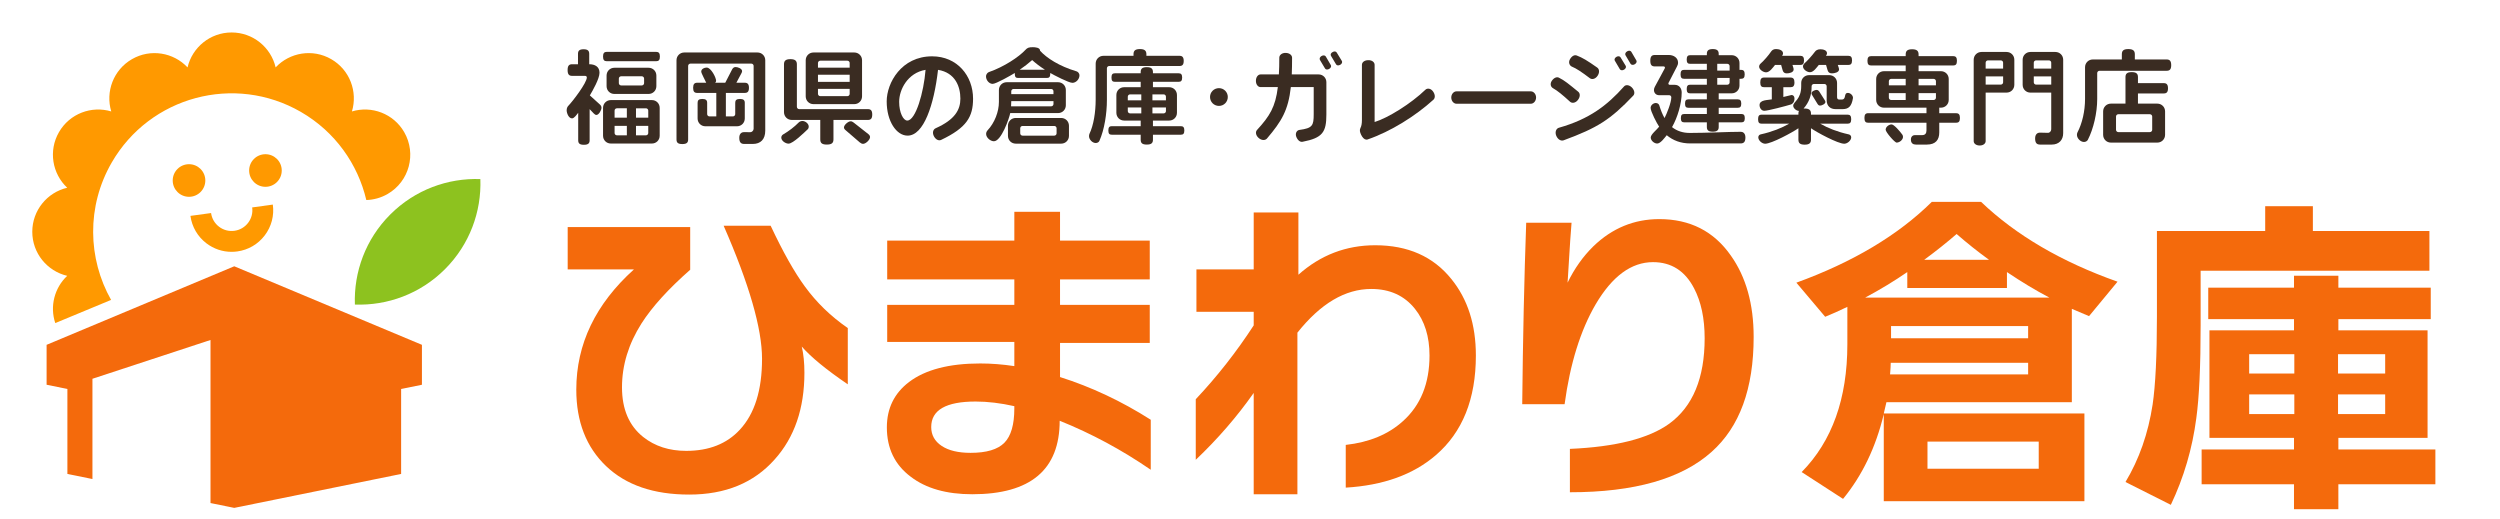
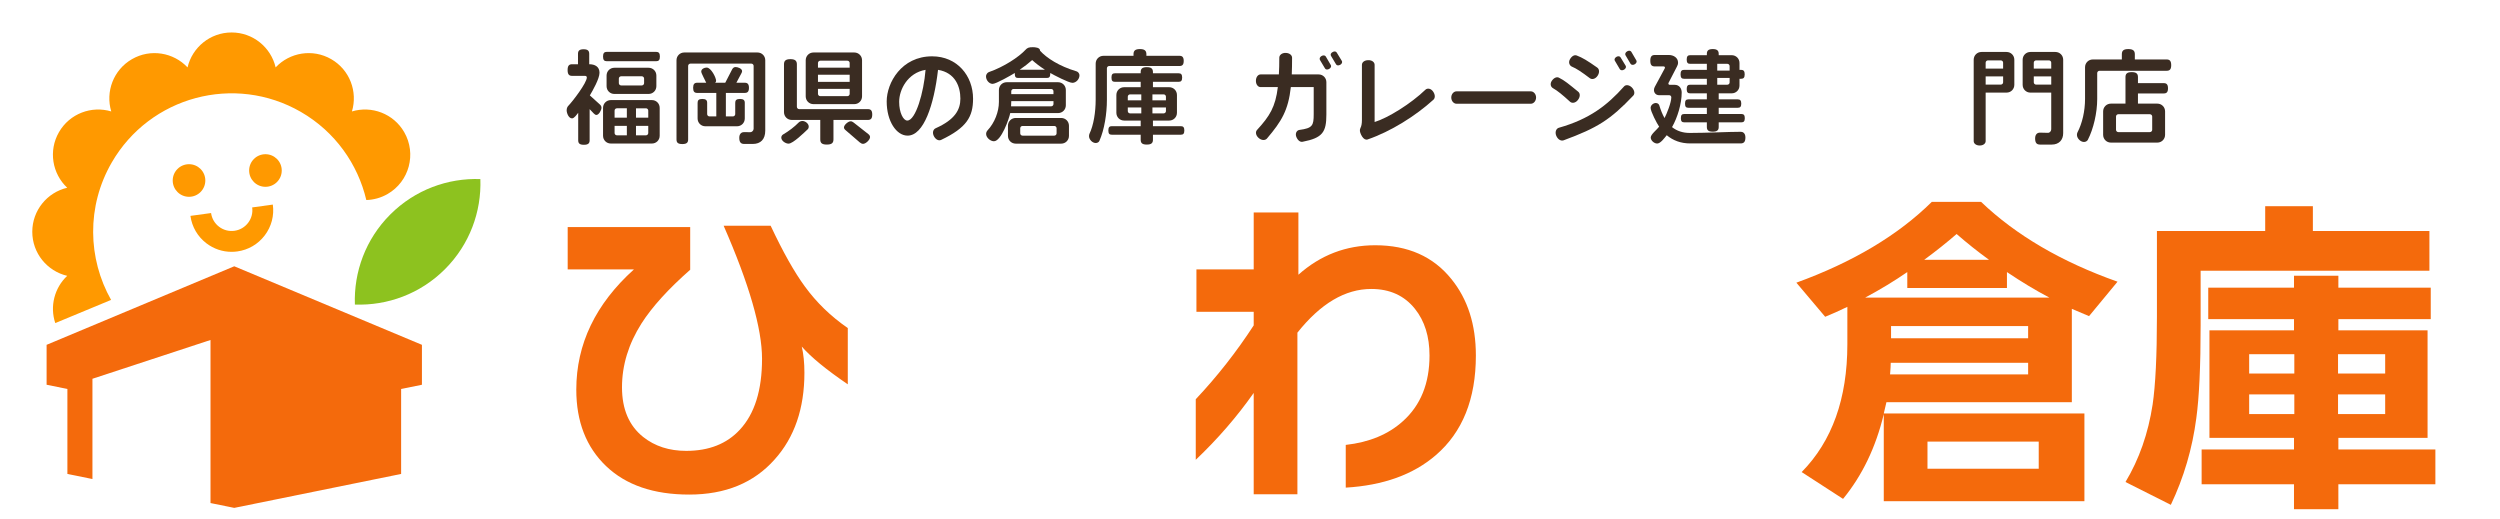
<svg xmlns="http://www.w3.org/2000/svg" version="1.1" x="0px" y="0px" width="385px" height="80px" viewBox="0 0 385 80" enable-background="new 0 0 385 80" xml:space="preserve">
  <g id="レイヤー_1">
    <g>
      <g>
        <path fill="#3A2C22" d="M91.844,17.703c-0.128,0-0.256-0.08-0.4-0.224l-0.64-0.672v4.786c0,0.48-0.225,0.704-0.881,0.704     c-0.672,0-0.88-0.224-0.88-0.704v-4.226c-0.192,0.24-0.608,0.864-0.944,0.864c-0.528,0-0.833-0.816-0.833-1.249     c0-0.32,0.129-0.56,0.257-0.688c0.64-0.656,2.849-3.521,2.849-4.37c0-0.144-0.112-0.24-0.271-0.24h-1.985     c-0.48,0-0.704-0.224-0.704-0.896c0-0.672,0.224-0.896,0.704-0.896h0.896V8.291c0-0.464,0.208-0.705,0.864-0.705     c0.641,0,0.864,0.24,0.864,0.705v1.601c0.864,0,1.585,0.368,1.585,1.312c0,0.912-1.04,2.737-1.488,3.489l1.504,1.361     c0.192,0.16,0.288,0.336,0.288,0.544C92.629,16.95,92.229,17.703,91.844,17.703z M101.048,9.427h-7.604     c-0.384,0-0.576-0.176-0.576-0.72c0-0.528,0.192-0.72,0.576-0.72h7.604c0.384,0,0.576,0.192,0.576,0.72     C101.625,9.251,101.432,9.427,101.048,9.427z M100.392,22.104h-6.323c-0.672,0-1.2-0.528-1.2-1.201v-4.29     c0-0.672,0.528-1.201,1.2-1.201h6.323c0.672,0,1.2,0.528,1.2,1.201v4.29C101.592,21.576,101.064,22.104,100.392,22.104z      M99.88,14.469h-5.266c-0.673,0-1.201-0.528-1.201-1.2v-1.633c0-0.672,0.528-1.201,1.201-1.201h5.266     c0.673,0,1.201,0.528,1.201,1.201v1.633C101.081,13.941,100.552,14.469,99.88,14.469z M96.535,16.678h-1.537     c-0.192,0-0.352,0.16-0.352,0.352v1.088h1.889V16.678z M96.535,19.383h-1.889v1.104c0,0.192,0.159,0.352,0.352,0.352h1.537     V19.383z M99.191,12.101c0-0.192-0.159-0.353-0.352-0.353h-3.186c-0.192,0-0.352,0.16-0.352,0.353v0.704     c0,0.192,0.159,0.352,0.352,0.352h3.186c0.192,0,0.352-0.16,0.352-0.352V12.101z M99.832,17.03c0-0.192-0.16-0.352-0.352-0.352     h-1.537v1.44h1.889V17.03z M99.832,19.383h-1.889v1.457h1.537c0.191,0,0.352-0.16,0.352-0.352V19.383z" />
        <path fill="#3A2C22" d="M115.929,22.168h-1.312c-0.512,0-0.769-0.24-0.769-0.96c0-0.688,0.433-0.864,0.721-0.864l0.977,0.016     c0.256,0,0.512-0.256,0.512-0.528v-9.684c0-0.192-0.16-0.352-0.352-0.352h-9.38c-0.192,0-0.353,0.16-0.353,0.352V21.48     c0,0.48-0.224,0.705-0.896,0.705c-0.672,0-0.896-0.224-0.896-0.705V9.283c0-0.672,0.527-1.2,1.2-1.2h11.269     c0.672,0,1.2,0.528,1.2,1.2V20.12C117.85,21.448,117.146,22.168,115.929,22.168z M114.697,14.309h-2.913v3.618h1.089     c0.191,0,0.352-0.16,0.352-0.352V15.83c0-0.384,0.177-0.592,0.736-0.592c0.544,0,0.736,0.208,0.736,0.592v2.417     c0,0.672-0.528,1.2-1.2,1.2h-4.866c-0.672,0-1.2-0.528-1.2-1.2V15.83c0-0.384,0.176-0.592,0.736-0.592     c0.544,0,0.736,0.208,0.736,0.592v1.745c0,0.192,0.16,0.352,0.352,0.352h1.057v-3.618h-2.945c-0.416,0-0.624-0.192-0.624-0.784     c0-0.576,0.208-0.784,0.624-0.784h1.393c-0.144-0.336-0.769-1.457-0.769-1.713c0-0.416,0.48-0.624,0.833-0.624     c0.688,0,1.456,1.568,1.456,2.033c0,0.112-0.048,0.208-0.144,0.304h1.553l1.056-2.049c0.129-0.24,0.289-0.368,0.545-0.368     c0.336,0,0.992,0.24,0.992,0.624c0,0.096-0.032,0.208-0.096,0.32l-0.784,1.473h1.296c0.416,0,0.641,0.208,0.641,0.784     C115.338,14.117,115.113,14.309,114.697,14.309z" />
        <path fill="#3A2C22" d="M124.368,19.928c-0.496,0.464-2.241,2.193-2.93,2.193c-0.464,0-1.12-0.432-1.12-0.929     c0-0.24,0.145-0.4,0.272-0.48c0.88-0.512,1.744-1.168,2.417-1.857c0.096-0.096,0.304-0.224,0.56-0.224     c0.448,0,0.977,0.4,0.977,0.865C124.544,19.688,124.464,19.848,124.368,19.928z M133.652,18.471h-5.299v2.993     c0,0.544-0.256,0.8-1.024,0.8s-1.008-0.256-1.008-0.8v-2.993h-4.386c-0.673,0-1.201-0.528-1.201-1.201V9.908     c0-0.528,0.24-0.8,0.992-0.8c0.736,0,0.993,0.272,0.993,0.8v6.546c0,0.192,0.16,0.352,0.352,0.352h10.581     c0.447,0,0.672,0.208,0.672,0.833C134.324,18.263,134.099,18.471,133.652,18.471z M131.554,16.038h-6.274     c-0.672,0-1.2-0.528-1.2-1.201V9.283c0-0.672,0.528-1.2,1.2-1.2h6.274c0.673,0,1.201,0.528,1.201,1.2v5.554     C132.756,15.51,132.227,16.038,131.554,16.038z M130.85,9.699c0-0.192-0.16-0.352-0.352-0.352h-4.178     c-0.192,0-0.353,0.16-0.353,0.352v0.721h4.882V9.699z M130.85,11.508h-4.882v1.104h4.882V11.508z M130.85,13.685h-4.882v0.768     c0,0.192,0.16,0.353,0.353,0.353h4.178c0.191,0,0.352-0.16,0.352-0.353V13.685z M132.916,22.152c-0.177,0-0.337-0.08-0.513-0.224     l-2.192-1.889c-0.16-0.128-0.24-0.272-0.24-0.416c0-0.384,0.656-0.944,1.024-0.944c0.16,0,0.304,0.064,0.464,0.192l2.241,1.761     c0.191,0.144,0.288,0.304,0.288,0.48C133.988,21.528,133.332,22.152,132.916,22.152z" />
        <path fill="#3A2C22" d="M144.937,21.544c-0.368,0.176-0.833-0.032-1.121-0.577c-0.271-0.544-0.112-1.04,0.272-1.216     c2.977-1.329,3.81-2.849,3.81-4.562c0-1.84-0.784-4.001-3.441-4.434c-0.624,5.426-2.209,10.132-4.69,10.132     c-1.712,0-3.217-2.209-3.217-5.266c0-2.865,2.272-6.947,6.995-6.947c3.857,0,6.306,2.994,6.306,6.531     C149.85,17.975,148.875,19.671,144.937,21.544z M138.47,15.686c0,1.665,0.64,2.881,1.248,2.881c1.297,0,2.545-4.337,2.817-7.811     C139.783,11.22,138.47,13.797,138.47,15.686z" />
        <path fill="#3A2C22" d="M165.148,12.757c-0.561,0-2.865-1.201-3.41-1.521v0.144c0,0.48-0.176,0.625-0.512,0.625h-4.45     c-0.336,0-0.496-0.144-0.496-0.625v-0.144c-0.528,0.336-2.896,1.681-3.409,1.681c-0.561,0-1.024-0.592-1.024-1.136     c0-0.384,0.272-0.624,0.464-0.688c2.306-0.8,4.595-2.321,5.587-3.393c0.32-0.352,0.544-0.432,1.152-0.432     c0.352,0,1.12,0.048,1.12,0.528v0.016c1.009,1.121,2.961,2.385,5.603,3.169c0.176,0.048,0.464,0.256,0.464,0.64     C166.236,12.181,165.724,12.757,165.148,12.757z M162.939,17.415h-7.363c-0.176,0.896-1.393,4.338-2.513,4.338     c-0.544,0-1.201-0.561-1.201-1.121c0-0.208,0.08-0.4,0.209-0.544c1.104-1.168,1.761-2.897,1.761-4.386v-1.84     c0-0.672,0.527-1.201,1.2-1.201h7.907c0.672,0,1.2,0.528,1.2,1.201v2.353C164.139,16.886,163.611,17.415,162.939,17.415z      M163.42,22.121h-6.995c-0.673,0-1.2-0.528-1.2-1.201v-1.553c0-0.672,0.527-1.2,1.2-1.2h6.995c0.672,0,1.2,0.528,1.2,1.2v1.553     C164.62,21.592,164.091,22.121,163.42,22.121z M162.235,15.574h-6.499l-0.032,0.8h6.179c0.192,0,0.353-0.16,0.353-0.352V15.574z      M162.235,14.053c0-0.192-0.16-0.352-0.353-0.352h-5.794c-0.192,0-0.353,0.16-0.353,0.352v0.448h6.499V14.053z M158.954,9.251     c-0.577,0.512-1.217,1.008-1.921,1.488h3.89C160.17,10.26,159.498,9.748,158.954,9.251z M162.715,19.751     c0-0.192-0.16-0.352-0.352-0.352h-4.898c-0.191,0-0.352,0.16-0.352,0.352v0.784c0,0.192,0.16,0.353,0.352,0.353h4.898     c0.191,0,0.352-0.16,0.352-0.353V19.751z" />
        <path fill="#3A2C22" d="M181.652,10.164h-10.836c-0.192,0-0.353,0.16-0.353,0.352v4.866c0,2.113-0.384,4.578-1.152,6.307     c-0.064,0.16-0.272,0.336-0.561,0.336c-0.528,0-1.04-0.544-1.04-1.057c0-0.144,0.032-0.272,0.063-0.352     c0.641-1.329,0.961-3.345,0.961-5.298V9.795c0-0.672,0.528-1.2,1.2-1.2h4.626v-0.24c0-0.528,0.24-0.8,0.992-0.8     c0.736,0,0.992,0.272,0.992,0.8v0.24h5.106c0.416,0,0.641,0.208,0.641,0.784C182.293,9.972,182.068,10.164,181.652,10.164z      M181.86,20.744h-4.306v0.768c0,0.512-0.24,0.752-0.944,0.752c-0.721,0-0.944-0.24-0.944-0.752v-0.768H171.2     c-0.353,0-0.513-0.16-0.513-0.657c0-0.48,0.16-0.656,0.513-0.656h4.466v-0.864h-2.545c-0.673,0-1.2-0.528-1.2-1.2v-2.737     c0-0.672,0.527-1.201,1.2-1.201h2.545v-0.832h-3.985c-0.353,0-0.513-0.16-0.513-0.656c0-0.48,0.16-0.656,0.513-0.656h3.985     v-0.176c0-0.512,0.224-0.768,0.944-0.768c0.704,0,0.944,0.256,0.944,0.768v0.176h3.97c0.353,0,0.528,0.176,0.528,0.656     c0,0.496-0.176,0.656-0.528,0.656h-3.97v0.832h2.497c0.672,0,1.2,0.528,1.2,1.201v2.737c0,0.672-0.528,1.2-1.2,1.2h-2.497v0.864     h4.306c0.353,0,0.528,0.176,0.528,0.656C182.388,20.584,182.213,20.744,181.86,20.744z M175.761,14.533h-1.729     c-0.192,0-0.352,0.16-0.352,0.353v0.56h2.08V14.533z M175.761,16.55h-2.08v0.56c0,0.192,0.159,0.352,0.352,0.352h1.729V16.55z      M179.555,14.886c0-0.192-0.16-0.353-0.353-0.353h-1.729v0.913h2.081V14.886z M179.555,16.55h-2.081v0.912h1.729     c0.192,0,0.353-0.16,0.353-0.352V16.55z" />
-         <path fill="#3A2C22" d="M187.721,16.31c-0.769,0-1.377-0.608-1.377-1.376c0-0.752,0.608-1.36,1.377-1.36     c0.752,0,1.36,0.608,1.36,1.36C189.082,15.702,188.473,16.31,187.721,16.31z" />
        <path fill="#3A2C22" d="M200.598,21.833c-0.384,0.08-0.768-0.24-0.976-0.785c-0.192-0.544,0.096-0.992,0.496-1.04     c2-0.272,2.192-0.656,2.192-2.433v-4.162h-3.521c-0.4,3.569-1.408,5.25-3.682,7.923c-0.271,0.304-0.8,0.32-1.265-0.08     c-0.464-0.4-0.544-0.944-0.256-1.248c1.938-2.113,2.833-3.538,3.201-6.595h-2.656c-0.385,0-0.721-0.384-0.721-0.96     c0-0.592,0.336-0.993,0.721-0.993h2.816c0.048-0.768,0.064-1.617,0.064-2.577c0-0.4,0.4-0.752,0.992-0.736     c0.593,0.016,0.977,0.352,0.977,0.752c0,0.944-0.016,1.793-0.048,2.561h4.13c0.672,0,1.2,0.528,1.2,1.201v4.962     C204.264,20.36,203.672,21.24,200.598,21.833z M204.696,10.612c-0.256,0.144-0.528,0.128-0.64-0.064l-0.784-1.312     c-0.112-0.192-0.017-0.464,0.239-0.608c0.272-0.16,0.545-0.112,0.656,0.064l0.785,1.345     C205.048,10.196,204.968,10.452,204.696,10.612z M206.409,9.972c-0.272,0.16-0.544,0.128-0.656-0.064l-0.784-1.312     c-0.112-0.192-0.016-0.448,0.256-0.577c0.256-0.16,0.513-0.112,0.624,0.064l0.801,1.312     C206.745,9.555,206.665,9.828,206.409,9.972z" />
        <path fill="#3A2C22" d="M210.601,21.48c-0.288,0.096-0.592-0.08-0.832-0.448c-0.224-0.353-0.4-0.801-0.336-1.089     c0.016-0.08,0.048-0.16,0.08-0.24c0.144-0.272,0.224-0.656,0.224-1.232V9.987c0-0.4,0.385-0.72,0.977-0.72     c0.593-0.016,0.977,0.32,0.977,0.72v8.804c2.049-0.624,5.586-2.817,7.812-4.962c0.288-0.288,0.832-0.24,1.185,0.256     c0.352,0.497,0.352,1.009,0.048,1.281C217.981,17.863,214.187,20.248,210.601,21.48z" />
        <path fill="#3A2C22" d="M235.772,15.974h-11.493c-0.368,0-0.784-0.384-0.784-0.96c0-0.561,0.416-0.944,0.784-0.944h11.493     c0.368,0,0.784,0.384,0.784,0.944C236.556,15.59,236.14,15.974,235.772,15.974z" />
        <path fill="#3A2C22" d="M243.007,15.382c-0.368,0.496-0.912,0.56-1.217,0.288c-1.168-1.072-1.937-1.697-2.641-2.097     c-0.336-0.192-0.48-0.657-0.176-1.121c0.319-0.464,0.752-0.656,1.088-0.496c0.881,0.432,1.521,0.976,2.993,2.177     C243.36,14.389,243.376,14.901,243.007,15.382z M240.798,21.608c-0.416,0.144-0.896-0.128-1.137-0.705     c-0.239-0.592,0-1.12,0.417-1.232c4.689-1.329,7.427-3.441,10.02-6.354c0.256-0.304,0.801-0.272,1.232,0.176     c0.4,0.432,0.464,0.944,0.192,1.232C247.986,18.439,246.048,19.671,240.798,21.608z M244.848,12.052     c-1.249-0.944-2.064-1.504-2.817-1.809c-0.336-0.176-0.528-0.64-0.256-1.121c0.272-0.48,0.688-0.72,1.04-0.576     c0.913,0.352,1.601,0.769,3.153,1.857c0.337,0.24,0.4,0.752,0.064,1.265C245.697,12.165,245.184,12.292,244.848,12.052z      M250.114,10.724c-0.271,0.16-0.544,0.112-0.656-0.064l-0.784-1.329c-0.096-0.16-0.016-0.416,0.257-0.576     c0.256-0.144,0.512-0.112,0.624,0.064l0.8,1.313C250.466,10.308,250.371,10.564,250.114,10.724z M251.763,9.892     c-0.272,0.16-0.545,0.112-0.656-0.064l-0.784-1.329c-0.097-0.176-0.017-0.432,0.256-0.592c0.256-0.16,0.528-0.112,0.64,0.064     l0.785,1.345C252.099,9.491,252.019,9.731,251.763,9.892z" />
        <path fill="#3A2C22" d="M268.043,22.088h-7.763c-1.425,0-2.626-0.448-3.602-1.265c-0.32,0.384-0.944,1.281-1.473,1.281     c-0.465,0-0.993-0.464-0.993-0.928c0-0.48,0.961-1.217,1.297-1.665c-0.352-0.512-1.312-2.337-1.312-2.897     c0-0.416,0.416-0.752,0.816-0.752c0.288,0,0.48,0.224,0.513,0.352c0.239,0.769,0.496,1.425,0.815,1.969     c0.368-0.72,1.041-2.401,1.041-3.201c0-0.176-0.145-0.32-0.32-0.32h-1.553c-0.496,0-0.8-0.368-0.8-0.8     c0-0.16,0.048-0.32,0.128-0.48l1.536-2.849c0.017-0.048,0.032-0.08,0.032-0.112c0-0.112-0.08-0.192-0.224-0.192h-1.329     c-0.48,0-0.704-0.208-0.704-0.88c0-0.656,0.224-0.88,0.704-0.88h2.145c0.705,0,1.425,0.4,1.425,1.185     c0,0.224-0.08,0.432-0.176,0.608l-1.28,2.481c-0.032,0.048-0.032,0.096-0.032,0.128c0,0.112,0.08,0.192,0.224,0.192h0.753     c0.688,0,1.072,0.544,1.072,1.185c0,1.713-0.641,3.842-1.488,5.33c0.768,0.608,1.681,0.896,2.736,0.896     c2.657,0,5.923-0.176,7.812-0.176h0.064c0.288,0,0.688,0.208,0.688,0.864C268.795,21.864,268.539,22.088,268.043,22.088z      M268.187,18.839h-3.506v0.72c0,0.48-0.24,0.72-0.912,0.72c-0.688,0-0.913-0.24-0.913-0.72v-0.72h-3.489     c-0.352,0-0.512-0.16-0.512-0.641c0-0.48,0.16-0.64,0.512-0.64h3.489v-0.96h-2.849c-0.353,0-0.513-0.16-0.513-0.64     c0-0.48,0.16-0.656,0.513-0.656h2.849v-0.928h-2.576c-0.353,0-0.528-0.16-0.528-0.656c0-0.497,0.176-0.672,0.528-0.672h2.576     v-0.913h-3.505c-0.368,0-0.544-0.16-0.544-0.688c0-0.512,0.176-0.688,0.544-0.688h3.505V9.828h-2.576     c-0.353,0-0.528-0.16-0.528-0.656c0-0.497,0.176-0.672,0.528-0.672h2.576V8.291c0-0.48,0.225-0.736,0.913-0.736     c0.672,0,0.912,0.256,0.912,0.736v0.208h2.001c0.672,0,1.2,0.528,1.2,1.2v1.057h0.24c0.368,0,0.561,0.176,0.561,0.688     c0,0.528-0.192,0.688-0.561,0.688h-0.24v1.041c0,0.672-0.528,1.201-1.2,1.201h-2.001v0.928h2.945     c0.352,0,0.528,0.176,0.528,0.656c0,0.48-0.177,0.64-0.528,0.64h-2.945v0.96h3.506c0.336,0,0.512,0.16,0.512,0.64     C268.699,18.679,268.523,18.839,268.187,18.839z M266.362,10.18c0-0.192-0.16-0.352-0.353-0.352h-1.553v1.04h1.905V10.18z      M266.362,12.004h-1.905v1.041h1.553c0.192,0,0.353-0.16,0.353-0.352V12.004z" />
-         <path fill="#3A2C22" d="M283.742,16.806h-1.057c-0.801,0-1.377-0.464-1.377-1.376v-2.145c0-0.192-0.16-0.352-0.352-0.352h-1.617     c-0.192,0-0.353,0.16-0.353,0.352v0.128c0,1.232-0.384,2.337-1.232,3.297h0.16c0.721,0,0.977,0.272,0.977,0.784v0.16h5.635     c0.368,0,0.56,0.176,0.56,0.704s-0.191,0.688-0.56,0.688h-4.21c1.12,0.656,2.641,1.264,4.386,1.648     c0.16,0.032,0.384,0.176,0.384,0.448c0,0.496-0.592,0.992-1.072,0.992c-0.977,0-4.241-1.76-5.122-2.385v1.761     c0,0.512-0.256,0.768-0.977,0.768c-0.72,0-0.96-0.256-0.96-0.768v-1.761c-0.881,0.625-4.146,2.385-5.122,2.385     c-0.48,0-1.057-0.496-1.057-0.992c0-0.272,0.208-0.416,0.368-0.448c1.745-0.384,3.266-0.992,4.386-1.648h-4.241     c-0.368,0-0.545-0.16-0.545-0.688s0.177-0.704,0.545-0.704h5.666v-0.16c0-0.16,0.016-0.304,0.08-0.416     c-0.385,0-0.881-0.4-0.881-0.8c0-0.608,1.232-0.945,1.232-3.009v-0.497c0-0.672,0.528-1.2,1.201-1.2h3.121     c0.672,0,1.2,0.528,1.2,1.2v2.209c0,0.256,0.16,0.352,0.353,0.352h0.336c0.816,0,0.272-1.024,0.977-1.024     c0.384,0,0.784,0.368,0.784,0.752v0.032C285.15,16.406,284.67,16.806,283.742,16.806z M277.243,10.003h-1.2l0.128,0.417     c0.032,0.112,0.048,0.192,0.048,0.288c0,0.448-0.672,0.592-1.057,0.592c-0.352,0-0.544-0.16-0.641-0.497l-0.224-0.8h-0.944     c-0.32,0.384-0.816,1.137-1.377,1.137c-0.432,0-1.072-0.417-1.072-0.88c0-0.192,0.112-0.368,0.225-0.464     c0.528-0.464,1.232-1.28,1.633-1.873c0.144-0.192,0.336-0.368,0.752-0.368s1.072,0.16,1.072,0.672     c0,0.192-0.08,0.224-0.144,0.368h2.801c0.384,0,0.576,0.176,0.576,0.704S277.627,10.003,277.243,10.003z M275.818,16.086     c-0.72,0.224-3.569,0.977-4.113,0.977c-0.465,0-0.736-0.464-0.736-0.88c0-0.833,1.28-0.752,1.889-0.88v-1.873h-1.185     c-0.4,0-0.592-0.176-0.592-0.736c0-0.561,0.191-0.752,0.592-0.752h4.065c0.4,0,0.608,0.192,0.608,0.752     c0,0.56-0.208,0.736-0.608,0.736h-1.104v1.505l1.265-0.304c0.192,0,0.448,0.128,0.448,0.56v0.032     C276.346,15.75,276.01,16.022,275.818,16.086z M284.637,10.003h-1.616l0.128,0.384c0.032,0.112,0.064,0.208,0.064,0.304     c0,0.464-0.721,0.608-1.104,0.608c-0.385,0-0.576-0.176-0.673-0.528l-0.224-0.769h-1.121c-0.319,0.384-0.8,1.121-1.36,1.121     c-0.432,0-1.072-0.416-1.072-0.896c0-0.192,0.112-0.352,0.208-0.448c0.528-0.48,1.2-1.232,1.617-1.792     c0.144-0.208,0.399-0.4,0.864-0.4c0.368,0,1.008,0.128,1.008,0.608c0,0.192-0.08,0.256-0.16,0.4h3.441     c0.385,0,0.576,0.176,0.576,0.704S285.022,10.003,284.637,10.003z M280.3,16.262c-0.177,0-0.289-0.08-0.4-0.256l-0.833-1.36     c-0.063-0.096-0.096-0.192-0.096-0.272c0-0.304,0.528-0.528,0.784-0.528c0.177,0,0.305,0.096,0.416,0.256l0.833,1.312     c0.063,0.112,0.111,0.192,0.111,0.288C281.116,16.006,280.556,16.262,280.3,16.262z" />
-         <path fill="#3A2C22" d="M301.241,18.903h-2.594v1.488c0,1.137-0.56,1.873-1.904,1.873h-1.697c-0.416,0-0.768-0.192-0.768-0.769     c0-0.544,0.384-0.688,0.607-0.688h1.137c0.465,0,0.656-0.288,0.656-0.721v-1.184h-8.979c-0.384,0-0.576-0.176-0.576-0.736     c0-0.544,0.192-0.736,0.576-0.736h8.979v-0.849h-6.547c-0.672,0-1.2-0.528-1.2-1.2v-3.217c0-0.672,0.528-1.201,1.2-1.201h3.346     v-0.88h-5.314c-0.384,0-0.576-0.176-0.576-0.72c0-0.528,0.192-0.72,0.576-0.72h5.314V8.387c0-0.528,0.24-0.8,0.992-0.8     c0.736,0,0.993,0.272,0.993,0.8v0.256h5.33c0.384,0,0.576,0.192,0.576,0.72c0,0.544-0.192,0.72-0.576,0.72h-5.33v0.88h3.441     c0.672,0,1.2,0.528,1.2,1.201v3.217c0,0.672-0.528,1.2-1.2,1.2h-0.257v0.849h2.594c0.384,0,0.592,0.192,0.592,0.736     C301.833,18.727,301.625,18.903,301.241,18.903z M292.085,21.96c-0.304,0-1.696-1.617-1.696-1.985     c0-0.448,0.528-0.816,0.912-0.816s1.297,1.072,1.665,1.585c0.048,0.08,0.096,0.192,0.096,0.336     C293.061,21.544,292.517,21.96,292.085,21.96z M293.477,12.148h-2.241c-0.191,0-0.352,0.16-0.352,0.352v0.64h2.593V12.148z      M293.477,14.341h-2.593v0.704c0,0.192,0.16,0.353,0.352,0.353h2.241V14.341z M298.135,12.5c0-0.192-0.16-0.352-0.353-0.352     h-2.32v0.992h2.673V12.5z M298.135,14.341h-2.673v1.057h2.32c0.192,0,0.353-0.16,0.353-0.353V14.341z" />
        <path fill="#3A2C22" d="M309.008,14.261h-3.218v7.475c0,0.368-0.368,0.672-0.912,0.672c-0.561,0-0.929-0.304-0.929-0.672V9.203     c0-0.672,0.528-1.2,1.201-1.2h3.857c0.672,0,1.2,0.528,1.2,1.2v3.857C310.209,13.733,309.68,14.261,309.008,14.261z      M308.48,9.651c0-0.192-0.16-0.352-0.353-0.352h-1.984c-0.192,0-0.353,0.16-0.353,0.352v0.913h2.689V9.651z M308.48,11.764     h-2.689v1.265h2.337c0.192,0,0.353-0.16,0.353-0.352V11.764z M315.971,22.265h-1.793c-0.513,0-0.769-0.24-0.769-0.96     c0-0.672,0.416-0.88,0.704-0.88c0.433,0,0.849,0.032,1.281,0.032c0.271,0,0.496-0.272,0.496-0.544v-5.65h-3.201     c-0.673,0-1.201-0.528-1.201-1.201V9.203c0-0.672,0.528-1.2,1.201-1.2h3.841c0.673,0,1.201,0.528,1.201,1.2v11.301     C317.732,21.56,317.076,22.265,315.971,22.265z M315.891,9.651c0-0.192-0.16-0.352-0.353-0.352h-1.984     c-0.192,0-0.353,0.16-0.353,0.352v0.913h2.689V9.651z M315.891,11.764h-2.689v0.913c0,0.192,0.16,0.352,0.353,0.352h2.337V11.764     z" />
        <path fill="#3A2C22" d="M333.663,10.9h-10.34c-0.192,0-0.353,0.16-0.353,0.352v4.002c0,2.128-0.576,4.594-1.44,6.274     c-0.08,0.16-0.304,0.336-0.592,0.336c-0.545,0-1.089-0.56-1.089-1.088c0-0.16,0.032-0.288,0.08-0.384     c0.736-1.408,1.168-3.281,1.168-5.17v-4.866c0-0.672,0.528-1.2,1.201-1.2h4.466v-0.8c0-0.528,0.24-0.8,0.992-0.8     s1.009,0.272,1.009,0.8v0.8h4.897c0.464,0,0.704,0.224,0.704,0.88S334.127,10.9,333.663,10.9z M333.231,14.389h-3.986v1.569     h2.978c0.672,0,1.2,0.528,1.2,1.2v3.602c0,0.672-0.528,1.201-1.2,1.201h-7.139c-0.673,0-1.201-0.528-1.201-1.201v-3.602     c0-0.672,0.528-1.2,1.201-1.2h2.24v-4.082c0-0.512,0.24-0.769,0.961-0.769c0.72,0,0.96,0.256,0.96,0.769v0.928h3.986     c0.416,0,0.64,0.208,0.64,0.8S333.647,14.389,333.231,14.389z M331.438,17.943c0-0.192-0.16-0.352-0.353-0.352h-4.866     c-0.191,0-0.352,0.16-0.352,0.352v2.049c0,0.192,0.16,0.352,0.352,0.352h4.866c0.192,0,0.353-0.16,0.353-0.352V17.943z" />
      </g>
    </g>
  </g>
  <g id="レイヤー_3" display="none">
</g>
  <g id="レイヤー_2">
    <g>
      <path fill="#FF9900" d="M17.202,25.034c5.888-10.197,18.927-13.691,29.124-7.804c5.3,3.06,8.784,8.054,10.086,13.575    c1.119-0.032,2.246-0.333,3.283-0.932c3.335-1.926,4.478-6.191,2.552-9.526c-1.651-2.86-5.02-4.101-8.05-3.185    c0.916-3.03-0.325-6.399-3.185-8.05c-2.86-1.651-6.398-1.041-8.564,1.267C41.727,7.298,38.968,5,35.666,5    s-6.061,2.297-6.783,5.379c-2.166-2.308-5.705-2.918-8.564-1.267c-2.86,1.651-4.1,5.02-3.185,8.05    c-3.03-0.916-6.399,0.325-8.05,3.185s-1.041,6.398,1.267,8.564c-3.082,0.722-5.379,3.481-5.379,6.783s2.298,6.061,5.379,6.783    c-1.971,1.85-2.698,4.701-1.841,7.275l8.598-3.567C13.524,39.834,13.291,31.808,17.202,25.034z" />
      <polygon fill="#F46A0C" points="36.076,41.007 7.176,53.103 7.176,59.25 10.379,59.902 10.379,72.987 14.236,73.772 14.236,58.33     32.418,52.357 32.418,77.47 36.076,78.214 61.773,72.987 61.773,59.902 64.977,59.25 64.977,53.103   " />
      <circle fill="#FF9900" cx="29.109" cy="27.797" r="2.511" />
      <circle fill="#FF9900" cx="40.878" cy="26.259" r="2.511" />
      <path fill="#FF9900" d="M35.659,38.783c-1.389,0-2.733-0.451-3.859-1.305c-1.363-1.035-2.241-2.538-2.473-4.233l3.179-0.435    c0.116,0.845,0.554,1.596,1.234,2.111c0.678,0.516,1.514,0.736,2.365,0.621c0.845-0.116,1.595-0.554,2.111-1.234    c0.516-0.68,0.736-1.52,0.62-2.365l3.179-0.437c0.233,1.695-0.209,3.379-1.243,4.742c-1.035,1.364-2.538,2.242-4.233,2.474    C36.247,38.762,35.952,38.783,35.659,38.783z" />
      <path fill="#8DC21F" d="M68.526,41.452c3.816-3.816,5.631-8.874,5.451-13.873c-4.999-0.18-10.057,1.635-13.873,5.451    s-5.631,8.874-5.451,13.873C59.653,47.083,64.71,45.268,68.526,41.452z" />
      <g>
        <path fill="#F46A0C" d="M130.559,59.185c-3.297-2.243-5.659-4.181-7.087-5.813c0.272,1.157,0.408,2.498,0.408,4.029     c0,5.507-1.53,9.96-4.589,13.359c-3.196,3.602-7.581,5.404-13.155,5.404c-5.473,0-9.739-1.462-12.798-4.385     c-3.059-2.923-4.589-6.848-4.589-11.779c0-7.002,2.958-13.172,8.872-18.508H87.423v-6.527h18.866v6.578     c-3.365,2.957-5.864,5.711-7.495,8.26c-2.006,3.161-3.008,6.442-3.008,9.841c0,3.365,1.087,5.914,3.263,7.649     c1.801,1.428,4.011,2.141,6.628,2.141c3.5,0,6.254-1.087,8.26-3.262c2.277-2.448,3.416-6.084,3.416-10.912     c0-4.656-1.972-11.489-5.914-20.497h7.24c1.903,4.046,3.654,7.156,5.252,9.332c1.801,2.481,4.011,4.623,6.628,6.424V59.185z" />
-         <path fill="#F46A0C" d="M177.213,72.341c-4.453-3.06-9.127-5.574-14.022-7.546c0,7.546-4.487,11.319-13.46,11.319     c-3.977,0-7.138-0.9-9.484-2.702c-2.448-1.836-3.671-4.368-3.671-7.597c0-2.923,1.138-5.252,3.416-6.985     c2.515-1.904,6.17-2.856,10.963-2.856c1.699,0,3.45,0.136,5.252,0.408v-3.722h-19.579v-5.711h19.579v-3.926h-19.579v-5.966     h19.579v-4.435h7.037v4.435h13.818v5.966h-13.818v3.926h13.818v5.864h-13.818v5.252c4.827,1.529,9.484,3.722,13.971,6.577V72.341     z M156.206,62.908V62.55c-2.108-0.475-4.096-0.714-5.966-0.714c-4.555,0-6.832,1.309-6.832,3.926     c0,1.224,0.535,2.193,1.606,2.907c1.07,0.714,2.557,1.07,4.461,1.07c2.448,0,4.181-0.518,5.201-1.555     C155.697,67.148,156.206,65.39,156.206,62.908z" />
        <path fill="#F46A0C" d="M227.284,54.749c0,6.697-2.057,11.812-6.17,15.348c-3.467,2.991-8.09,4.656-13.869,4.997v-6.578     c3.637-0.408,6.578-1.631,8.821-3.671c2.719-2.447,4.079-5.812,4.079-10.096c0-2.922-0.748-5.319-2.244-7.189     c-1.631-2.041-3.875-3.06-6.73-3.06c-4.011,0-7.801,2.243-11.37,6.731v24.881h-6.731V60.511     c-2.583,3.671-5.557,7.105-8.923,10.299v-9.33c3.297-3.501,6.271-7.291,8.923-11.37v-2.091h-8.821v-6.527h8.821v-8.77h6.883     v9.585c3.399-3.025,7.343-4.538,11.83-4.538c5.03,0,8.94,1.734,11.727,5.202C226.026,46.065,227.284,49.991,227.284,54.749z" />
-         <path fill="#F46A0C" d="M270.063,51.894c0,7.954-2.159,13.852-6.476,17.693c-4.623,4.146-11.898,6.221-21.823,6.221v-6.68     c7.037-0.306,12.135-1.598,15.297-3.875c3.637-2.652,5.455-7.037,5.455-13.155c0-3.06-0.544-5.625-1.631-7.7     c-1.395-2.685-3.502-4.028-6.323-4.028c-3.332,0-6.272,2.159-8.821,6.476c-2.345,4.011-3.944,9.144-4.793,15.398h-6.526     c0.102-10.096,0.306-19.41,0.612-27.942h6.985c-0.069,0.579-0.273,3.655-0.612,9.229c1.053-2.174,2.379-4.045,3.977-5.608     c2.889-2.787,6.272-4.181,10.147-4.181c4.725,0,8.396,1.869,11.013,5.608C268.89,42.649,270.063,46.829,270.063,51.894z" />
        <path fill="#F46A0C" d="M321,77.185h-7.036l0,0h-17.132l0,0h-6.731v-13.41c-1.224,5.099-3.314,9.45-6.271,13.053l-6.374-4.13     c4.691-4.759,7.037-11.32,7.037-19.681v-5.762c-1.122,0.544-2.261,1.054-3.416,1.529l-4.436-5.252     c8.701-3.161,15.654-7.308,20.854-12.441h7.597c5.37,5.133,12.373,9.229,21.007,12.289l-4.385,5.303     c-1.156-0.476-2.039-0.849-2.651-1.122v14.378h-28.553c-0.102,0.375-0.238,0.952-0.408,1.733H321V77.185z M287.246,45.826h28.349     c-2.074-1.088-4.249-2.396-6.526-3.926v2.448h-15.347V41.9C291.749,43.26,289.591,44.57,287.246,45.826z M291.07,57.656h21.262     v-1.785h-21.16C291.172,56.279,291.137,56.875,291.07,57.656z M312.332,52.098v-1.887h-21.11v1.887H312.332z M296.322,40.013     h9.994c-1.734-1.257-3.399-2.582-4.997-3.976C299.789,37.362,298.123,38.688,296.322,40.013z M313.964,72.188v-4.181h-17.132     v4.181H313.964z" />
        <path fill="#F46A0C" d="M374.13,41.696h-35.233v8.363c0,6.322-0.221,11.098-0.663,14.327c-0.612,4.691-1.921,9.145-3.926,13.359     l-6.985-3.517c2.108-3.501,3.5-7.479,4.181-11.932c0.441-2.99,0.663-7.511,0.663-13.563V35.578h16.673v-3.825h7.342v3.825h17.948     V41.696z M375.047,74.572h-14.94v3.849h-6.833v-3.849H339.05v-5.353h14.226v-1.785h-13.022v-16.56h13.022v-1.733h-13.206v-4.844     h13.206v-1.836h6.833v1.836h14.226v4.844h-14.226v1.733h13.736v16.56h-13.736v1.785h14.94V74.572z M353.326,57.522v-2.977h-6.954     v2.977H353.326z M353.326,63.763v-3.028h-6.954v3.028H353.326z M367.317,57.522v-2.977h-7.26v2.977H367.317z M367.317,63.763     v-3.028h-7.26v3.028H367.317z" />
      </g>
    </g>
  </g>
</svg>